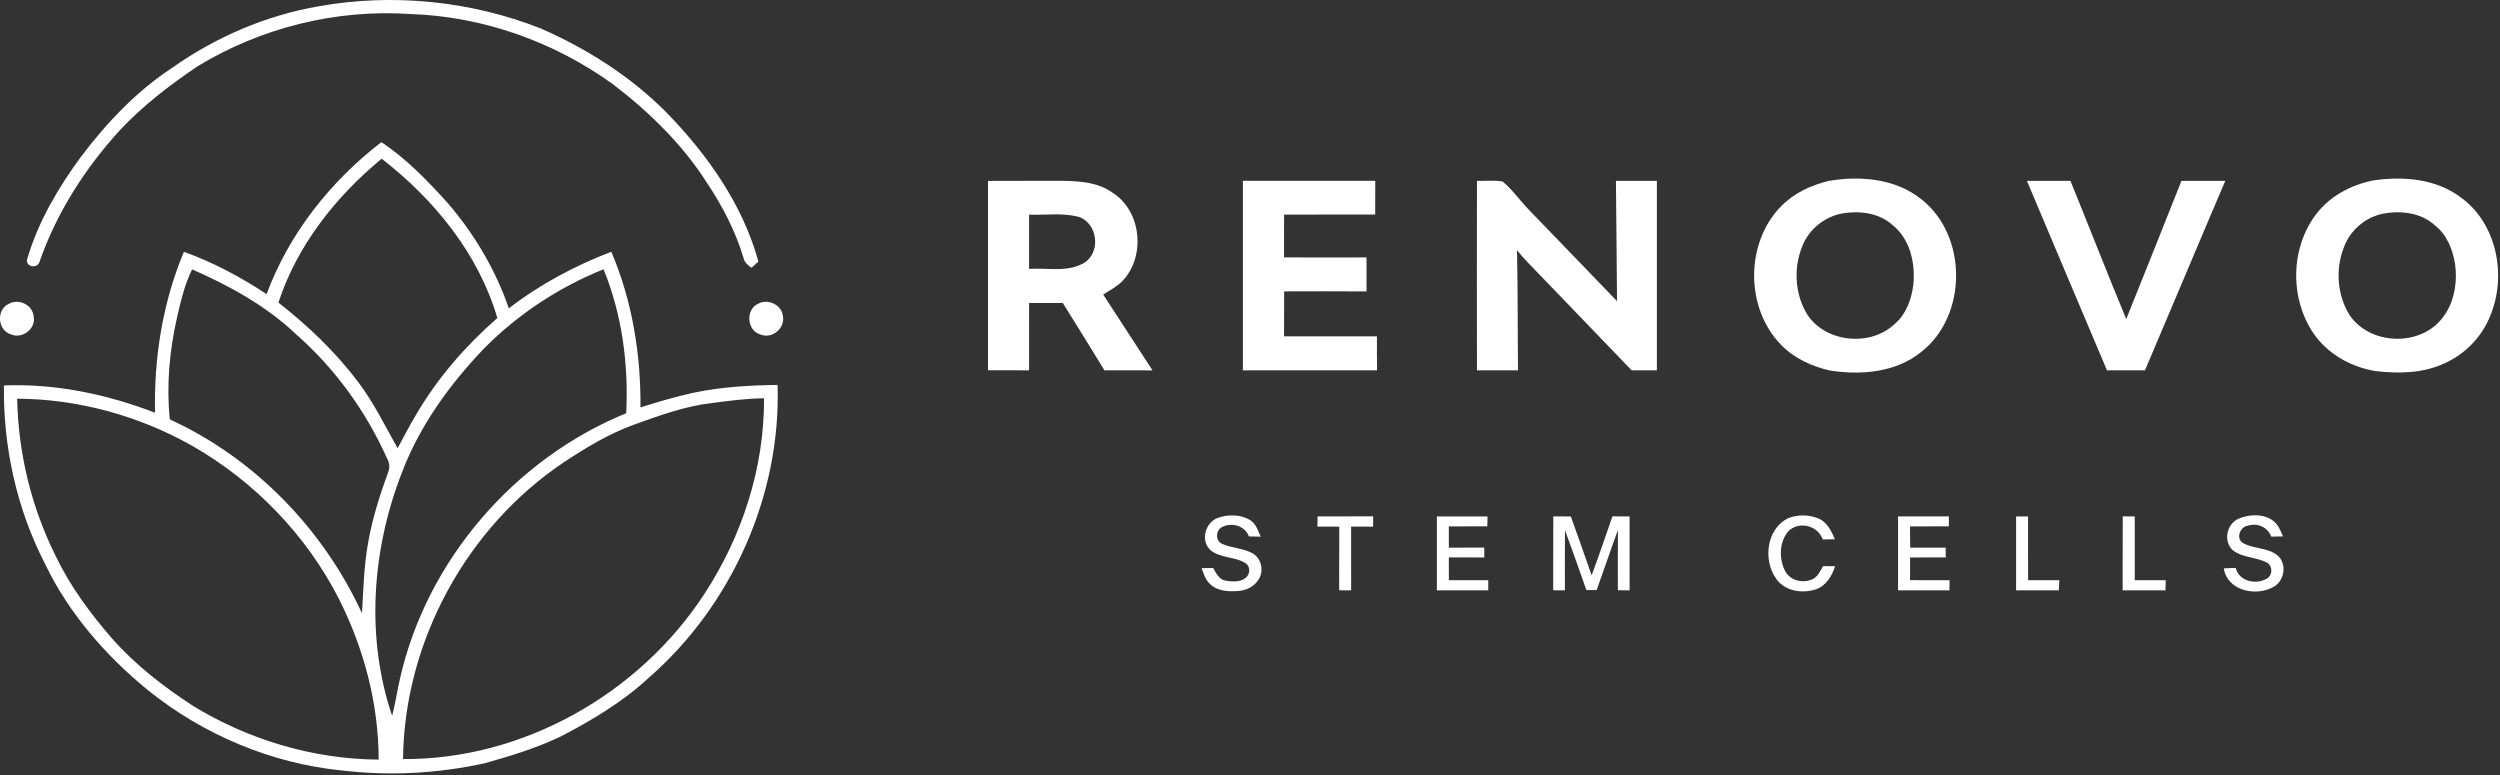
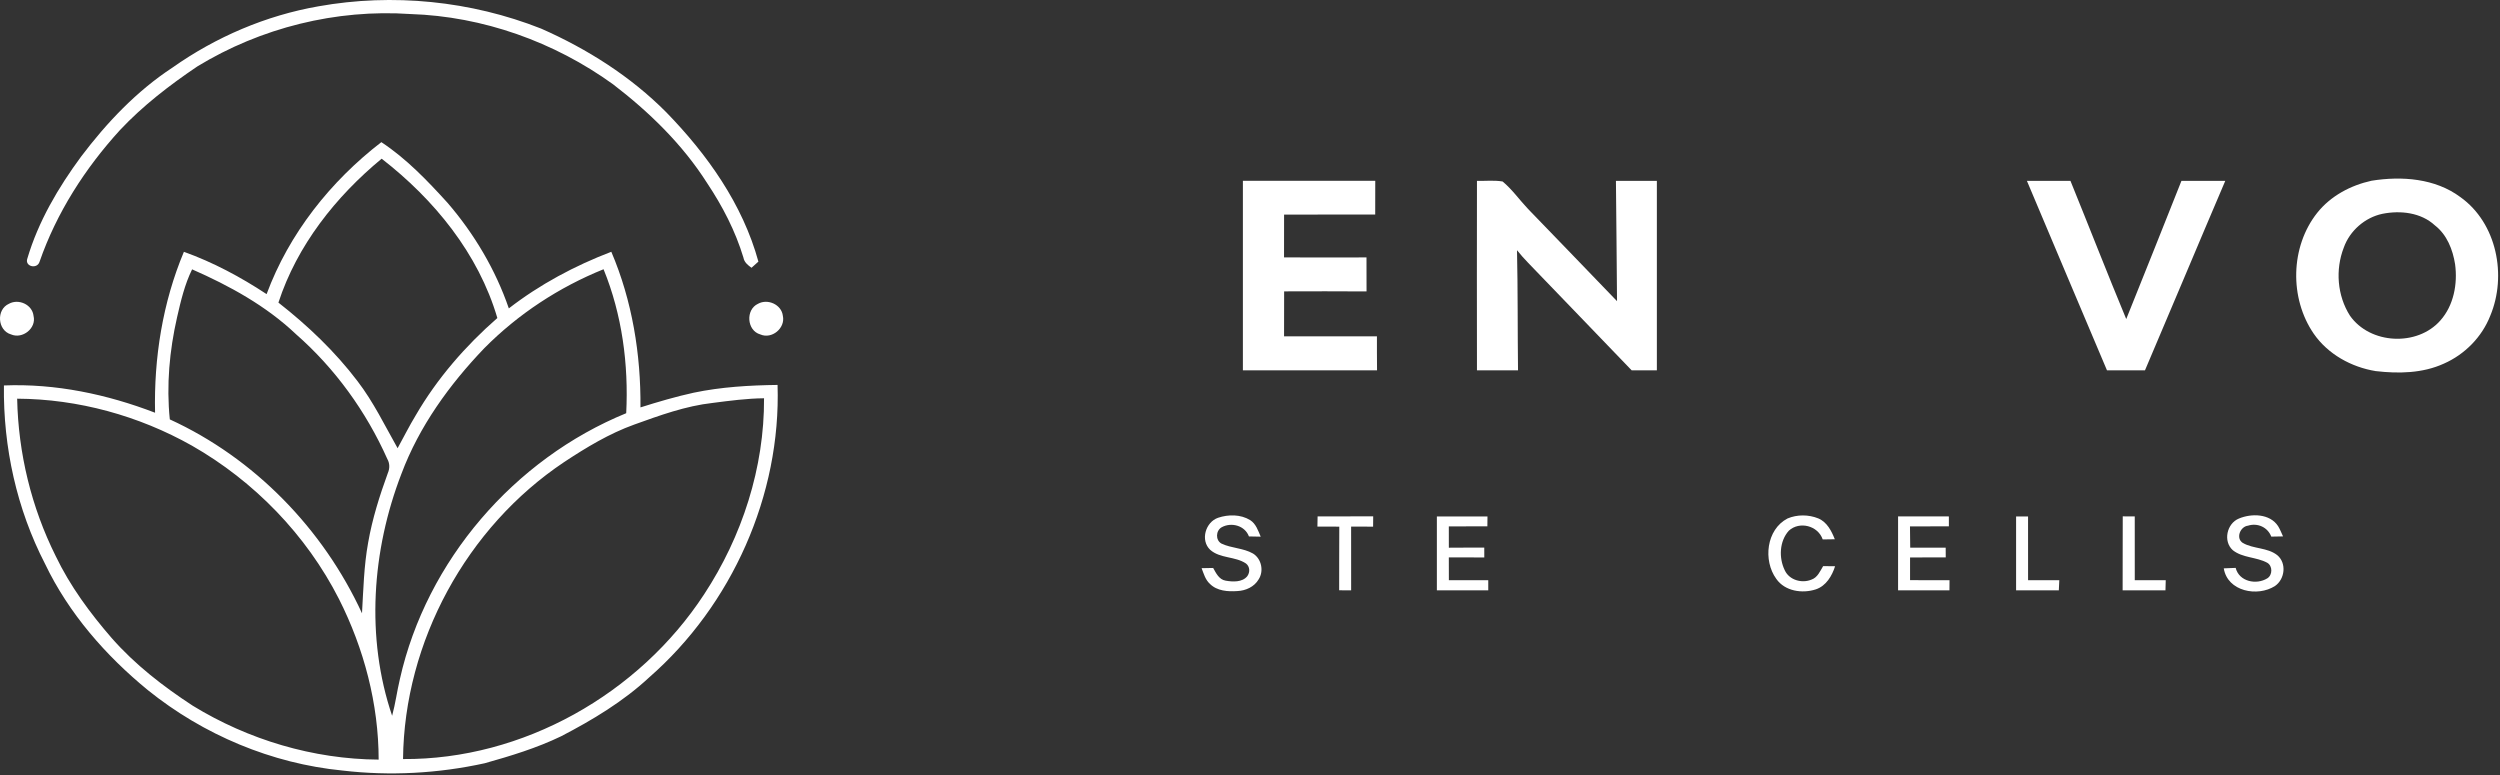
<svg xmlns="http://www.w3.org/2000/svg" width="1277" height="396" viewBox="0 0 1277 396" fill="none">
  <rect x="0" y="0" width="1277" height="396" fill="#333333" stroke="none" />
  <path d="M162.685 3.222C200.672 -3.565 240.512 0.435 276.405 14.608C299.965 24.995 322.138 39.022 340.338 57.355C361.285 78.875 379.378 104.355 387.392 133.635C386.205 134.675 385.032 135.729 383.872 136.782C382.018 135.449 380.165 133.982 379.752 131.609C375.645 117.995 369.045 105.275 361.178 93.489C348.632 73.742 331.618 57.209 313.138 43.048C283.112 21.382 246.712 8.355 209.632 7.169C171.712 4.569 133.218 14.168 100.805 33.928C86.632 43.489 72.965 53.995 61.231 66.502C43.458 86.008 28.885 108.689 20.205 133.702C19.005 137.689 12.472 136.169 13.978 132.035C19.565 113.142 29.752 95.822 41.392 80.035C54.538 62.635 69.778 46.542 88.098 34.529C110.325 18.849 135.872 7.902 162.685 3.222Z" fill="white" />
  <path d="M136.178 150.235C147.645 119.315 168.791 92.648 194.791 72.608C207.658 81.102 218.365 92.328 228.671 103.675C242.271 119.488 253.125 137.768 259.911 157.528C275.751 145.262 293.565 135.755 312.258 128.608C322.951 153.635 327.365 180.982 327.151 208.102C336.111 205.275 345.138 202.608 354.325 200.595C368.405 197.648 382.818 196.808 397.178 196.622C398.978 252.848 373.871 309.088 331.578 346.035C318.298 358.382 302.618 367.782 286.591 376.102C274.138 382.115 260.845 386.142 247.565 389.875C223.791 395.088 199.151 396.435 174.965 393.595C138.751 390.035 103.885 375.342 75.578 352.555C53.978 334.888 35.138 313.328 23.018 288.035C8.551 260.008 1.591 228.395 2.005 196.888C28.391 195.835 54.658 201.395 79.205 210.822C78.578 182.808 83.071 154.515 93.938 128.622C108.885 133.982 122.938 141.515 136.178 150.235ZM142.218 154.568C157.205 166.302 171.138 179.555 182.658 194.742C190.765 205.328 196.565 217.382 203.098 228.942C206.205 223.342 209.031 217.595 212.365 212.128C223.285 193.328 237.711 176.728 254.045 162.448C244.391 129.528 221.738 101.848 194.951 81.062C171.485 100.462 151.751 125.355 142.218 154.568ZM90.458 162.022C86.565 179.088 84.951 196.768 86.738 214.222C129.991 234.035 165.058 270.182 184.911 313.275C185.605 301.222 185.885 289.102 188.045 277.195C190.165 265.022 193.898 253.222 198.111 241.635C199.138 239.288 199.125 236.688 197.845 234.448C187.031 210.222 171.138 188.155 151.138 170.662C135.911 156.208 117.218 145.968 98.125 137.582C94.338 145.288 92.365 153.688 90.458 162.022ZM247.378 177.862C229.578 196.448 214.111 217.795 205.045 242.035C189.965 281.128 186.751 325.675 200.298 365.622C201.978 359.435 202.791 353.062 204.271 346.835C217.858 286.395 262.658 234.475 319.871 211.062C321.125 186.155 317.765 160.702 308.298 137.528C285.565 146.702 264.631 160.435 247.378 177.862ZM8.765 203.648C9.325 231.462 16.018 259.115 28.445 284.022C35.791 299.342 45.951 313.115 57.058 325.928C68.965 339.488 83.365 350.622 98.431 360.462C126.871 377.888 160.018 387.795 193.418 388.008C193.391 359.582 185.938 331.302 173.151 305.982C156.471 273.222 129.858 245.782 97.965 227.595C70.858 212.342 39.898 203.808 8.765 203.648ZM364.071 205.808C350.218 207.355 337.031 212.168 323.991 216.862C311.205 221.462 299.498 228.542 288.205 235.995C238.351 269.275 206.485 327.742 205.871 387.728C267.031 388.128 326.391 354.502 359.671 303.568C379.071 274.022 390.458 238.888 390.271 203.435C381.485 203.528 372.765 204.688 364.071 205.808Z" fill="white" />
  <path d="M4.565 155.169C9.511 152.422 16.525 155.582 17.138 161.369C18.698 167.675 11.485 173.355 5.618 170.809C-1.315 168.795 -2.022 158.102 4.565 155.169Z" fill="white" />
  <path d="M387.205 155.168C392.151 152.422 399.218 155.555 399.885 161.328C401.258 167.595 394.271 173.422 388.365 170.822C381.445 168.888 380.738 158.142 387.205 155.168Z" fill="white" />
-   <path d="M504.672 92.408C517.405 92.341 530.125 92.382 542.859 92.368C551.619 92.528 560.992 93.102 568.325 98.475C583.192 107.862 585.338 131.288 573.165 143.715C570.338 146.488 566.832 148.368 563.512 150.448C571.952 163.341 580.312 176.275 588.699 189.195C580.512 189.128 572.325 189.168 564.139 189.155C557.165 177.621 549.965 166.235 542.872 154.768C537.125 154.768 531.392 154.768 525.659 154.768C525.659 166.235 525.685 177.701 525.645 189.155C518.645 189.155 511.659 189.182 504.672 189.128C504.699 156.888 504.699 124.648 504.672 92.408ZM525.645 109.648C525.672 118.875 525.672 128.101 525.645 137.341C535.112 136.688 545.712 139.382 554.192 133.995C562.592 128.248 560.459 113.595 550.685 110.675C542.512 108.648 533.979 109.928 525.645 109.648Z" fill="white" />
  <path d="M634.871 92.369C657.404 92.369 679.938 92.395 702.484 92.356C702.431 98.102 702.444 103.849 702.458 109.595C686.938 109.609 671.431 109.555 655.911 109.635C655.898 116.915 655.924 124.195 655.884 131.475C669.924 131.542 683.964 131.555 698.004 131.489C698.018 137.275 697.991 143.075 698.031 148.862C684.004 148.755 669.964 148.795 655.938 148.835C655.884 156.489 655.911 164.129 655.898 171.782C671.711 171.809 687.524 171.822 703.338 171.782C703.351 177.582 703.311 183.382 703.391 189.182C680.551 189.142 657.711 189.169 634.871 189.169C634.871 156.902 634.871 124.635 634.871 92.369Z" fill="white" />
  <path d="M754.432 92.395C758.778 92.489 763.205 91.982 767.525 92.702C772.472 96.796 776.138 102.116 780.538 106.742C795.765 122.369 810.805 138.169 825.978 153.836C825.885 133.342 825.565 112.862 825.418 92.382C832.378 92.382 839.352 92.382 846.325 92.382C846.312 124.636 846.312 156.902 846.325 189.156C842.032 189.156 837.738 189.156 833.458 189.169C815.792 170.889 798.245 152.489 780.552 134.222C778.565 132.182 776.672 130.022 774.885 127.809C775.338 148.262 775.165 168.716 775.405 189.182C768.405 189.142 761.418 189.169 754.432 189.156C754.378 156.902 754.378 124.649 754.432 92.395Z" fill="white" />
-   <path d="M933.871 92.462C949.991 89.649 968.058 91.129 981.271 101.662C1005.15 120.195 1005.15 161.302 981.285 179.835C968.365 190.275 950.685 191.729 934.818 189.275C925.458 187.195 916.351 182.969 909.631 176.009C891.498 157.315 891.458 124.209 909.618 105.529C916.111 98.795 924.858 94.649 933.871 92.462ZM940.845 109.049C931.951 110.729 923.898 117.182 920.658 125.689C915.951 136.929 916.831 150.515 923.298 160.902C932.938 175.209 955.791 177.182 968.045 165.262C973.738 160.355 976.378 152.809 977.325 145.542C978.485 134.542 975.671 122.035 966.645 114.889C959.738 108.675 949.685 107.489 940.845 109.049Z" fill="white" />
  <path d="M1035.35 92.395C1042.76 92.355 1050.18 92.382 1057.59 92.382C1067.14 115.889 1076.35 139.529 1086.08 162.969C1095.52 139.462 1104.96 115.942 1114.28 92.382C1121.75 92.369 1129.2 92.369 1136.67 92.382C1122.9 124.595 1109.42 156.929 1095.66 189.155C1089.18 189.169 1082.71 189.155 1076.24 189.155C1062.63 156.889 1048.91 124.689 1035.35 92.395Z" fill="white" />
  <path d="M1211.39 92.316C1226.82 89.849 1243.9 91.089 1256.8 100.702C1275.4 113.982 1280.62 140.796 1272.02 161.302C1267.75 172.182 1258.99 181.049 1248.33 185.742C1237.47 190.702 1225.15 190.916 1213.51 189.556C1201.06 187.529 1189.11 180.942 1181.86 170.462C1169.39 152.329 1169.9 126.022 1183.63 108.716C1190.5 100.076 1200.71 94.662 1211.39 92.316ZM1216.91 109.222C1208.01 111.089 1200.26 117.876 1197.22 126.436C1192.83 137.662 1193.84 151.022 1200.35 161.236C1210.62 175.929 1234.78 177.102 1246.56 163.676C1253.39 155.982 1255.4 144.942 1254.06 134.969C1252.88 127.502 1249.9 119.876 1243.75 115.129C1236.63 108.529 1226.09 107.382 1216.91 109.222Z" fill="white" />
  <path d="M622.205 264.475C627.458 262.702 633.725 262.688 638.565 265.662C641.552 267.555 642.645 271.048 643.965 274.128C641.952 274.088 639.938 274.048 637.952 274.008C635.912 268.448 629.005 266.608 624.045 269.315C620.992 271.048 620.778 275.955 623.952 277.675C629.058 280.088 635.072 279.902 640.032 282.742C644.378 285.408 645.685 291.688 642.912 295.942C640.698 299.755 636.325 301.728 632.045 301.915C627.205 302.262 621.618 301.875 618.018 298.235C615.685 296.142 614.858 293.022 613.778 290.222C615.738 290.182 617.712 290.142 619.685 290.115C621.152 292.755 622.685 296.035 626.032 296.595C629.672 297.248 634.525 297.502 637.112 294.328C638.565 292.302 638.498 289.488 636.485 287.862C630.965 284.102 623.232 285.368 618.138 280.822C613.032 275.968 615.778 266.662 622.205 264.475Z" fill="white" />
  <path d="M672.938 268.982C672.964 267.235 672.991 265.502 673.031 263.768C682.498 263.768 691.964 263.795 701.431 263.755C701.404 265.502 701.391 267.248 701.378 269.008C697.631 269.022 693.884 269.022 690.151 268.995C690.178 279.848 690.151 290.702 690.164 301.555C688.111 301.528 686.071 301.515 684.044 301.515C684.098 290.675 684.018 279.835 684.111 269.008C680.378 269.022 676.658 269.008 672.938 268.982Z" fill="white" />
  <path d="M733.951 263.795C742.565 263.768 751.191 263.755 759.805 263.795C759.778 265.475 759.764 267.168 759.751 268.861C753.178 268.901 746.618 268.888 740.058 268.875C740.071 272.501 740.071 276.128 740.071 279.768C746.098 279.701 752.124 279.728 758.164 279.728C758.164 280.981 758.178 283.488 758.178 284.741C752.138 284.715 746.085 284.728 740.058 284.728C740.071 288.608 740.071 292.488 740.084 296.368C746.791 296.381 753.498 296.381 760.205 296.368C760.191 298.088 760.191 299.808 760.205 301.528C751.458 301.528 742.698 301.515 733.951 301.541C733.951 288.955 733.951 276.381 733.951 263.795Z" fill="white" />
-   <path d="M793.431 263.768C796.405 263.768 799.391 263.782 802.391 263.808C806.018 273.808 809.498 283.862 813.005 293.902C816.738 283.928 820.098 273.808 823.645 263.755C826.551 263.768 829.458 263.768 832.391 263.782C832.405 276.368 832.391 288.955 832.391 301.528C830.391 301.515 828.391 301.515 826.405 301.515C826.405 291.248 826.351 280.982 826.431 270.728C822.725 280.915 819.191 291.182 815.578 301.422C813.805 301.408 812.058 301.408 810.325 301.422C806.738 291.182 803.125 280.942 799.378 270.768C799.311 281.022 799.351 291.288 799.351 301.555C797.351 301.528 795.351 301.515 793.378 301.515C793.431 288.928 793.351 276.355 793.431 263.768Z" fill="white" />
  <path d="M913.072 264.836C917.992 262.756 923.845 262.782 928.805 264.809C933.245 266.676 935.539 271.222 937.219 275.449C935.152 275.489 933.099 275.516 931.045 275.542C928.632 268.502 919.192 266.062 913.725 271.089C908.899 276.449 908.565 284.996 911.659 291.302C913.952 296.316 920.432 298.129 925.339 296.049C928.419 294.969 929.712 291.742 931.259 289.169C933.285 289.182 935.312 289.209 937.365 289.236C935.765 294.209 932.779 299.276 927.552 301.036C920.632 303.316 911.725 302.009 907.339 295.702C900.499 286.316 902.219 270.462 913.072 264.836Z" fill="white" />
  <path d="M969.538 263.782C978.191 263.782 986.831 263.755 995.485 263.795C995.485 265.062 995.485 267.595 995.485 268.862C988.858 268.889 982.231 268.889 975.618 268.875C975.645 272.502 975.658 276.129 975.738 279.755C981.778 279.702 987.805 279.715 993.858 279.742C993.858 280.982 993.871 283.489 993.885 284.729C987.805 284.729 981.725 284.729 975.658 284.742C975.645 288.595 975.645 292.462 975.658 296.329C982.378 296.396 989.098 296.382 995.818 296.355C995.791 298.075 995.778 299.809 995.778 301.542C987.031 301.515 978.285 301.529 969.538 301.529C969.538 288.942 969.538 276.355 969.538 263.782Z" fill="white" />
  <path d="M1029.82 263.809C1031.83 263.795 1033.87 263.795 1035.93 263.809C1035.94 274.662 1035.91 285.516 1035.94 296.369C1041.25 296.382 1046.57 296.369 1051.89 296.382C1051.82 297.675 1051.7 300.249 1051.65 301.542C1044.37 301.515 1037.09 301.515 1029.82 301.542C1029.82 288.955 1029.81 276.382 1029.82 263.809Z" fill="white" />
  <path d="M1084.3 263.755C1086.32 263.768 1088.36 263.768 1090.43 263.795C1090.47 274.648 1090.44 285.515 1090.44 296.382C1095.71 296.368 1100.98 296.382 1106.26 296.355C1106.23 297.648 1106.16 300.248 1106.12 301.542C1098.83 301.515 1091.54 301.528 1084.24 301.528C1084.31 288.942 1084.22 276.342 1084.3 263.755Z" fill="white" />
  <path d="M1143.63 264.875C1150.06 262.168 1159.5 262.315 1163.66 268.769C1164.67 270.422 1165.37 272.222 1166.18 273.995C1164.17 274.049 1162.15 274.089 1160.17 274.102C1158.33 269.289 1153.17 266.969 1148.26 268.515C1144.27 268.982 1141.89 274.995 1145.65 277.342C1151.1 280.475 1158.17 279.595 1163.23 283.582C1168.11 287.648 1167.14 295.849 1162.06 299.329C1153.18 305.035 1137.82 302.155 1135.9 290.315C1137.42 290.249 1140.46 290.129 1141.98 290.075C1143.73 297.102 1152.55 298.889 1158.15 295.409C1160.87 293.715 1160.9 289.049 1158.09 287.449C1152.55 284.462 1145.58 285.035 1140.54 281.062C1135.42 276.515 1137.45 267.395 1143.63 264.875Z" fill="white" />
</svg>